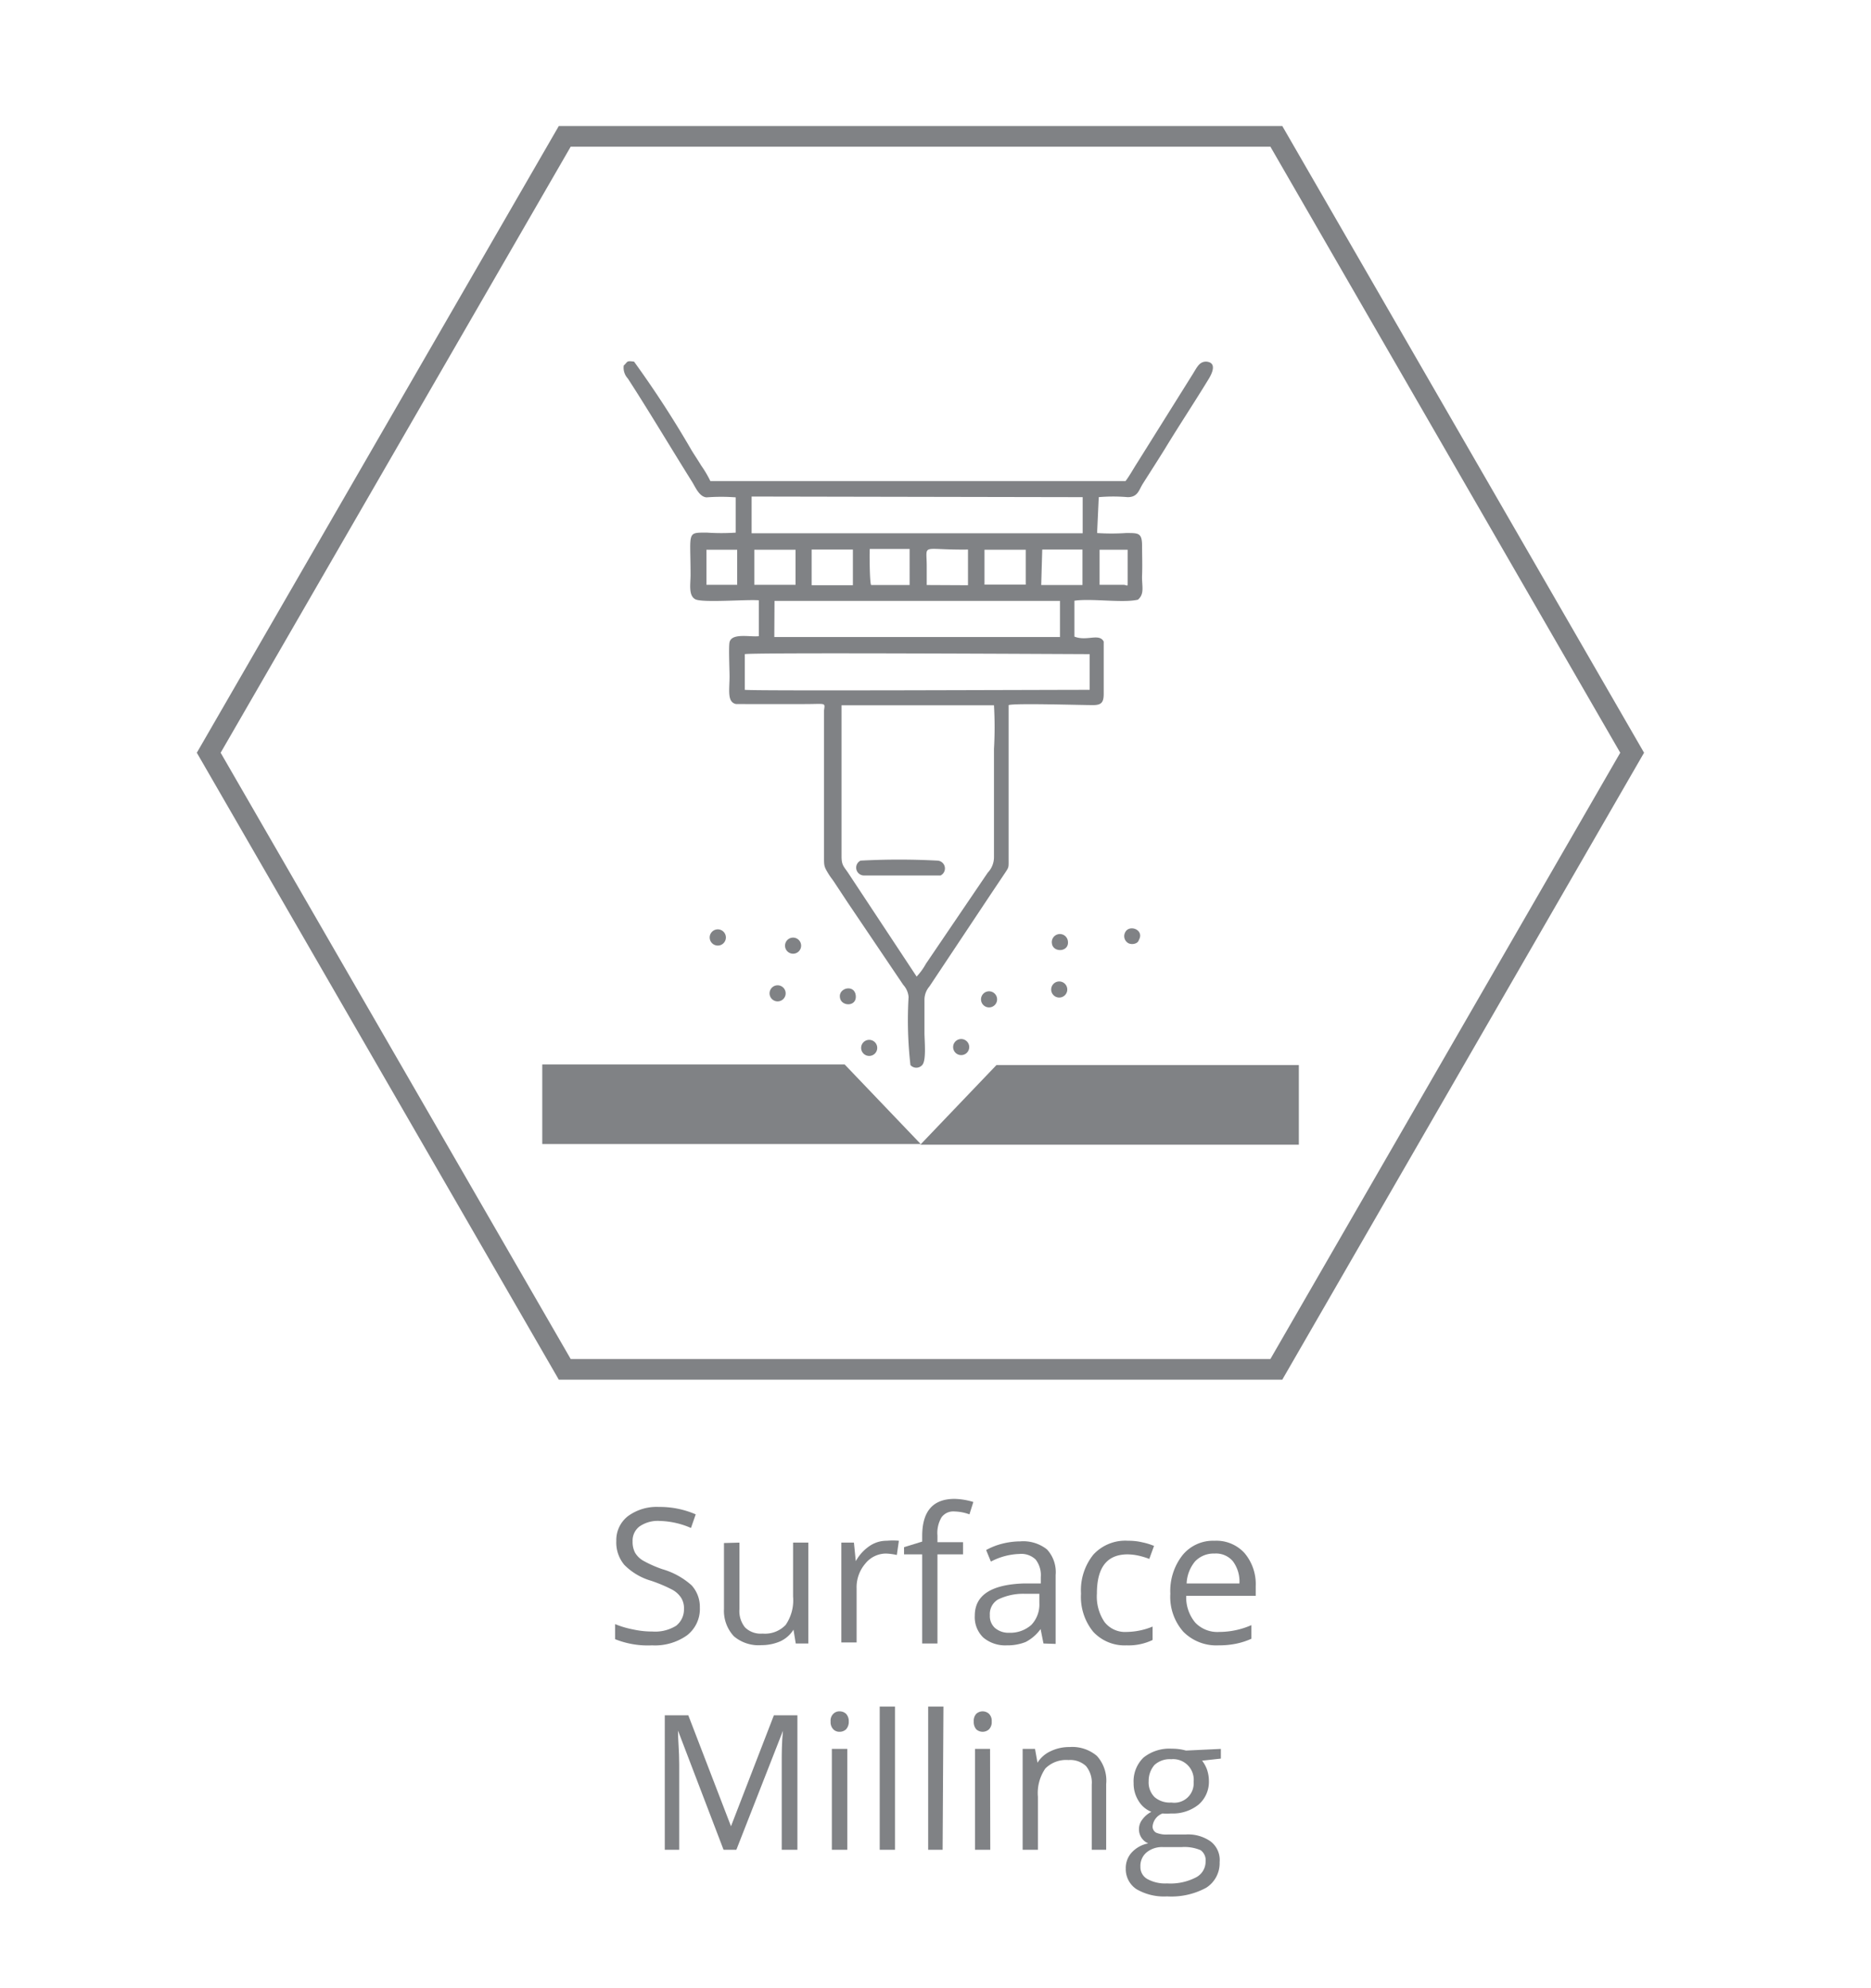
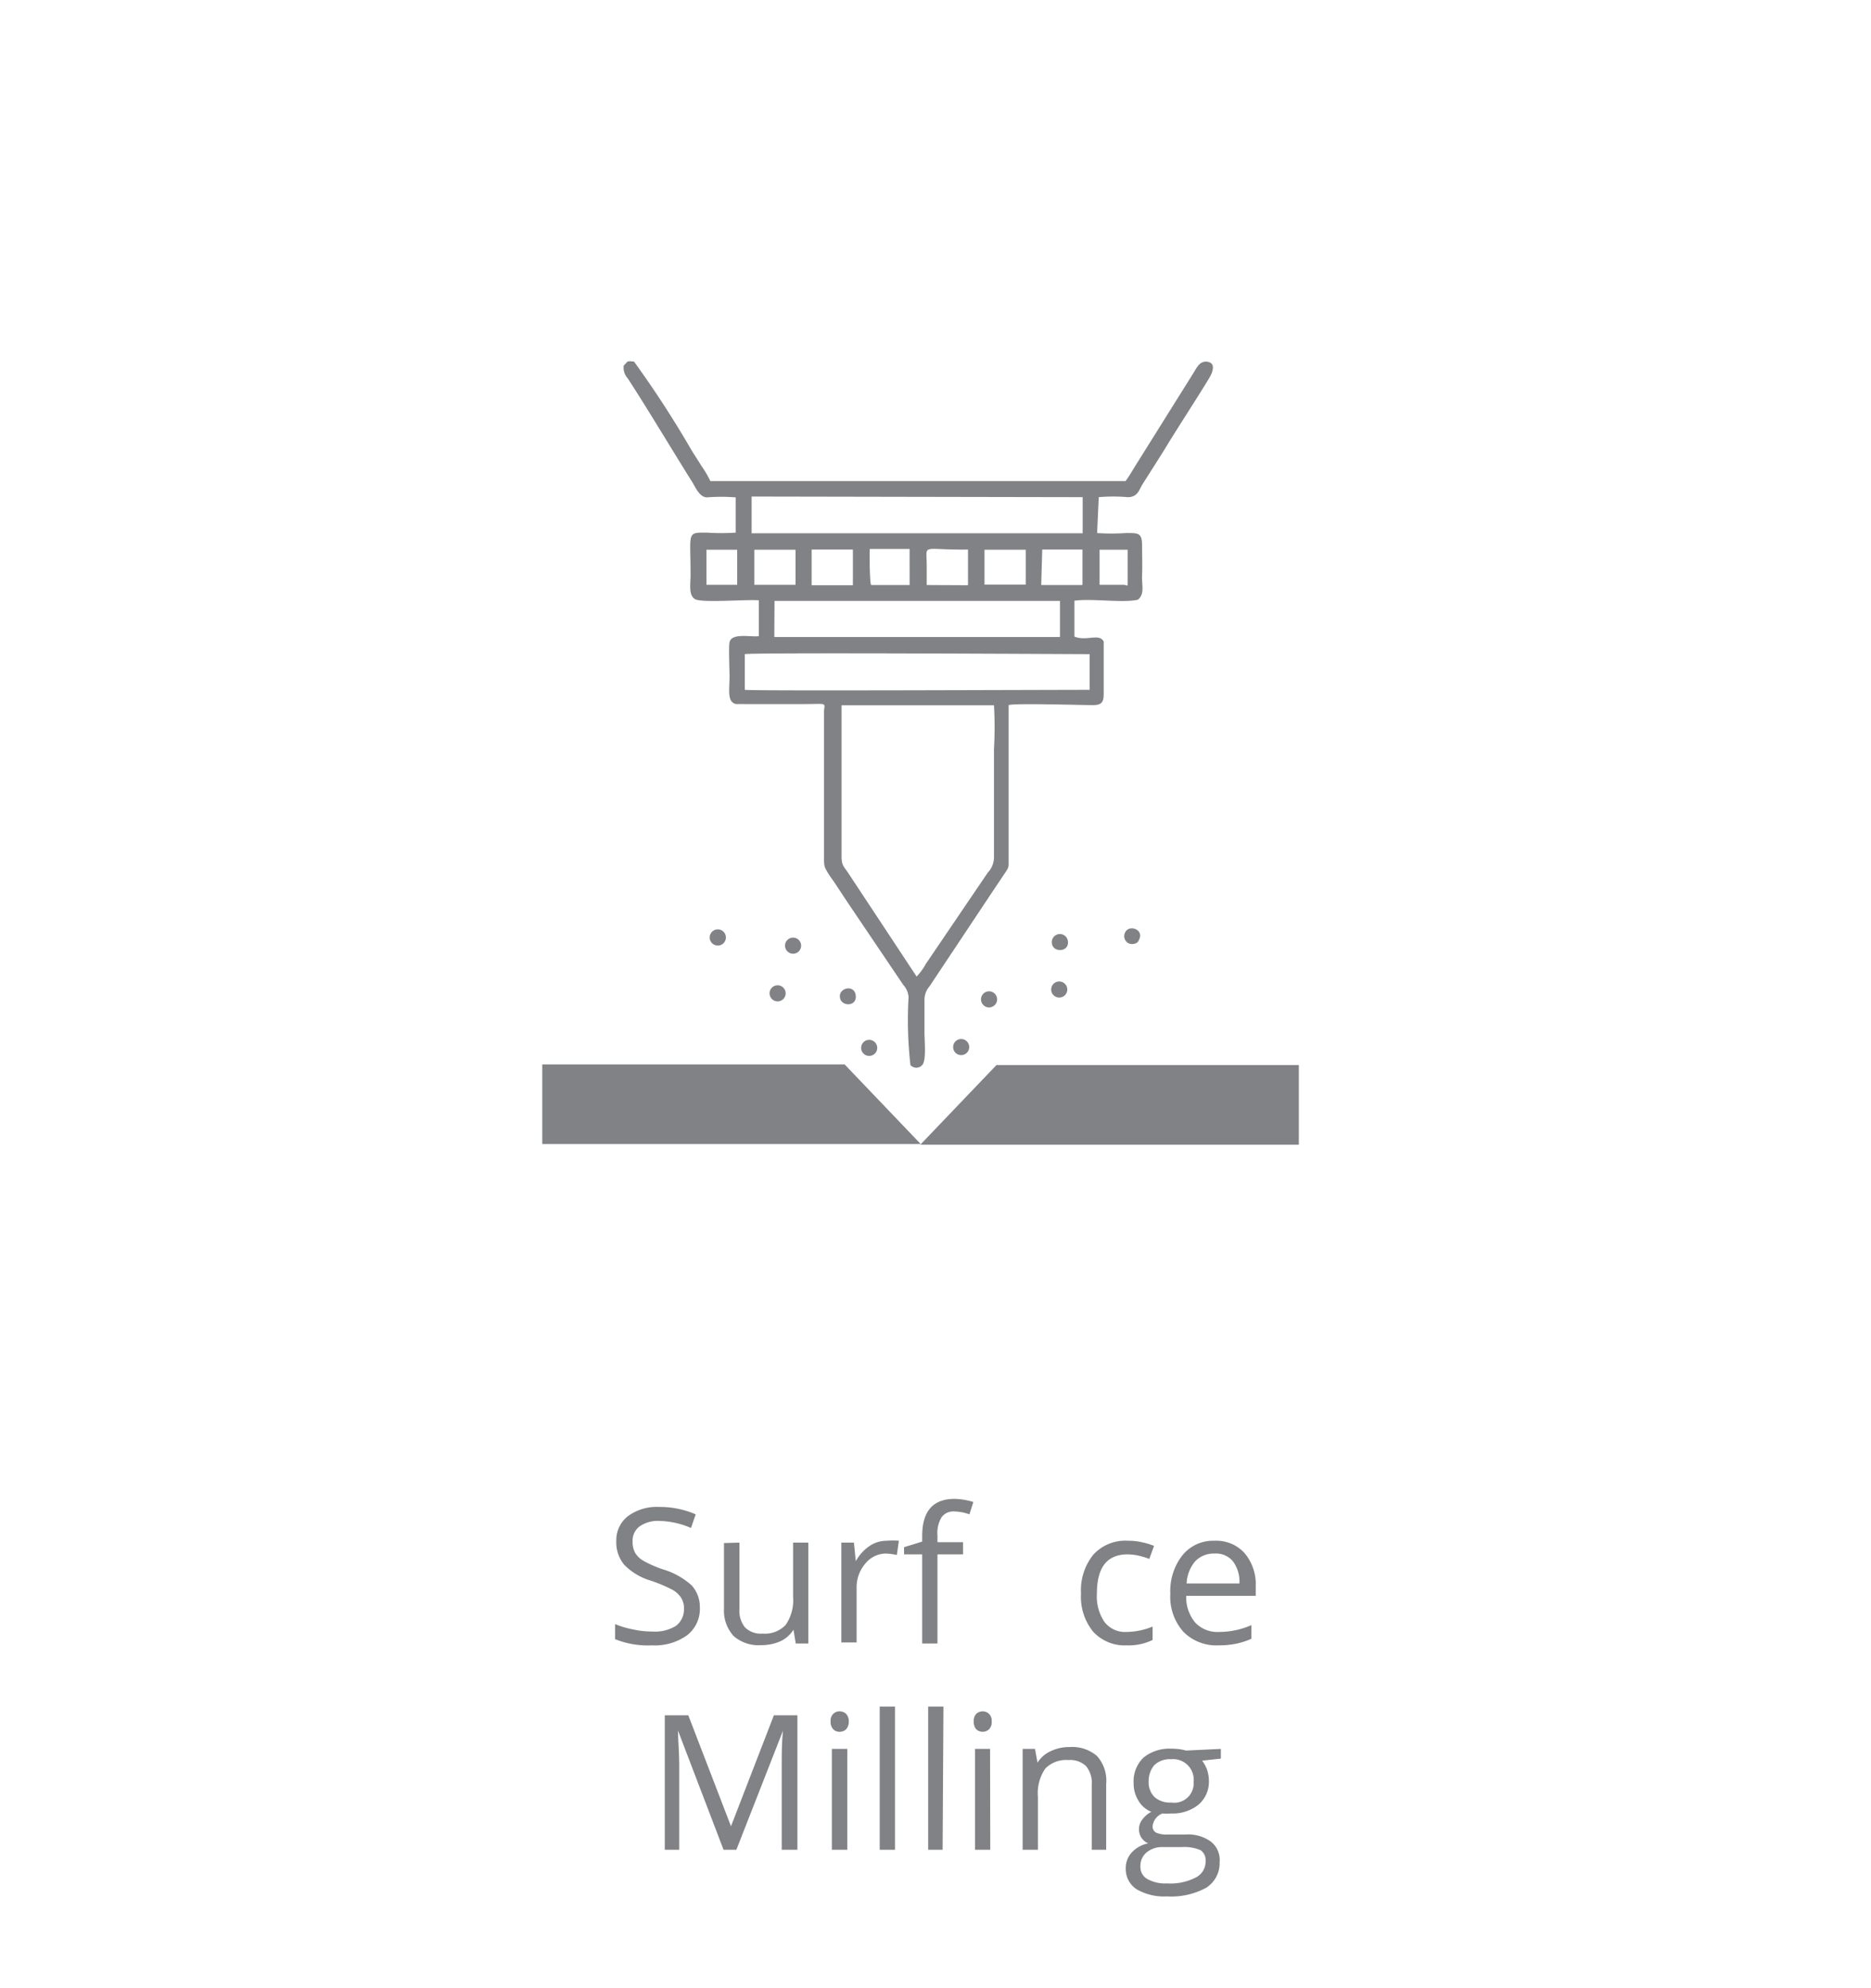
<svg xmlns="http://www.w3.org/2000/svg" id="kreives" viewBox="0 0 90.71 96.38">
  <defs>
    <style>.cls-1,.cls-2{fill:#808285;}.cls-1{fill-rule:evenodd;}.cls-3{fill:none;stroke:#808285;stroke-miterlimit:10;}</style>
  </defs>
  <path class="cls-1" d="M53.27,24.1a8,8,0,0,1,1.4,0c.49,0,.54-.33.73-.64.38-.6.71-1.11,1.07-1.69.71-1.17,1.43-2.25,2.13-3.4.16-.26.42-.8-.12-.84-.35,0-.45.29-.7.68l-2.66,4.25c-.15.23-.36.61-.55.86H34.44a5.41,5.41,0,0,0-.45-.76c-.13-.22-.32-.5-.46-.73a49.82,49.82,0,0,0-2.79-4.3c-.39-.05-.29,0-.5.19a.77.77,0,0,0,.2.63c1,1.54,2.1,3.39,3.11,5,.16.25.35.74.71.76a9.31,9.31,0,0,1,1.41,0v1.71a10.52,10.52,0,0,1-1.39,0c-1,0-.8-.06-.8,2.05,0,.45-.11,1,.23,1.18s2.52,0,3.08.05l0,1.74c-.42.05-1.31-.17-1.42.29-.05.21,0,1.35,0,1.65,0,.68-.13,1.26.32,1.35H39c1.06,0,1-.09.95.31v7.1c0,.39,0,.45.15.71s.23.34.33.49l.66,1,2.7,4a1,1,0,0,1,.26.59,19.19,19.19,0,0,0,.09,3.3.38.38,0,0,0,.57,0c.21-.22.11-1.18.11-1.56V48.43a1,1,0,0,1,.24-.61l3-4.51.67-1c.19-.29.17-.25.17-.69v-7.3c0-.15,0-.08,0-.14.27-.1,3.48,0,4.09,0,.41,0,.52-.13.52-.55s0-2.37,0-2.53c-.22-.42-.82,0-1.42-.24V29.12c.82-.12,2.36.12,3.08-.05.34-.29.18-.67.2-1.18s0-.95,0-1.43c0-.64-.18-.62-.78-.62a10.63,10.63,0,0,1-1.4,0Zm-.78,0v1.75H36.44V24.07Zm-4.76,2.55h2v1.69h-2Zm5.58,0,1.36,0c0,.39,0,1.22,0,1.54s0,.15-.24.16H53.31Zm-19.06,0h1.49v1.7H34.25Zm2.32,0h2l0,1.7H36.57Zm7.53,1.71c-.15,0-1.78,0-1.86,0s-.09-1.69-.07-1.75H44.1Zm6.43-1.72h1.95v1.72h-2Zm-11.18,0h2l0,1.73h-2Zm5.58,1.72c0-.27,0-.63,0-.91,0-1.15-.32-.78,2-.81l0,1.73Zm-7.38.77,13.84,0v1.75H37.54Zm-1.44,2.58c.34-.09,16.37,0,16.72,0v1.73c-2.08,0-16.36.06-16.72,0Zm5,10.59c-.21-.31-.31-.36-.31-.79,0-1.06,0-6.94,0-7.32h7.39a18.58,18.58,0,0,1,0,2.12v5.24a1.08,1.08,0,0,1-.3.75l-3,4.42a3,3,0,0,1-.45.62Z" />
-   <path class="cls-1" d="M41.72,41.72a.38.38,0,0,0,.16.72c.32,0,3.58,0,3.72,0a.38.38,0,0,0-.14-.72,35.2,35.2,0,0,0-3.74,0" />
  <path class="cls-1" d="M51.73,48.07a.39.39,0,0,0-.7-.32.39.39,0,1,0,.7.32" />
  <path class="cls-1" d="M37.32,48.24a.39.39,0,0,0,.77-.1.39.39,0,1,0-.77.1" />
  <path class="cls-1" d="M38.07,45.93a.39.39,0,0,0,.77-.09.39.39,0,1,0-.77.09" />
  <path class="cls-1" d="M34.41,45.49a.39.39,0,0,0,.78-.09.39.39,0,1,0-.78.09" />
  <path class="cls-1" d="M55.24,45.52c.21-.48-.53-.72-.7-.3a.39.39,0,0,0,.18.51.45.45,0,0,0,.34,0c.12-.05.14-.12.18-.22" />
  <path class="cls-1" d="M46.21,50.76a.39.39,0,1,0,.77-.09.39.39,0,0,0-.77.09" />
  <path class="cls-1" d="M41.75,50.8a.39.39,0,1,0,.77-.09.39.39,0,0,0-.77.09" />
  <path class="cls-1" d="M40.72,48.35c.05.45.83.47.77-.09s-.84-.38-.77.09" />
  <path class="cls-1" d="M48.33,48.54a.39.39,0,0,0-.71-.3.39.39,0,1,0,.71.3" />
  <path class="cls-1" d="M51,45.74c.06.46.87.42.77-.14a.39.39,0,0,0-.77.14" />
  <polygon class="cls-1" points="62.97 51.63 48.31 51.63 44.62 55.49 62.97 55.49 62.97 51.63" />
  <polygon class="cls-1" points="26.29 51.6 40.95 51.6 44.64 55.46 26.29 55.46 26.29 51.6" />
  <path class="cls-2" d="M33.93,77.93a1.61,1.61,0,0,1-.63,1.35,2.69,2.69,0,0,1-1.69.48,4.25,4.25,0,0,1-1.79-.3v-.73a4.53,4.53,0,0,0,.88.26,4.27,4.27,0,0,0,.93.1,1.93,1.93,0,0,0,1.15-.28,1,1,0,0,0,.38-.81.94.94,0,0,0-.14-.55,1.19,1.19,0,0,0-.45-.4,7.18,7.18,0,0,0-1-.42,3,3,0,0,1-1.3-.77,1.68,1.68,0,0,1-.39-1.16,1.47,1.47,0,0,1,.56-1.2,2.35,2.35,0,0,1,1.5-.45,4.37,4.37,0,0,1,1.79.36l-.23.66A4,4,0,0,0,32,73.73,1.55,1.55,0,0,0,31,74a.86.86,0,0,0-.33.72,1.12,1.12,0,0,0,.12.55,1.09,1.09,0,0,0,.42.4,5.65,5.65,0,0,0,.91.4,3.63,3.63,0,0,1,1.41.78A1.55,1.55,0,0,1,33.93,77.93Z" />
  <path class="cls-2" d="M35.85,74.78V78a1.26,1.26,0,0,0,.27.89,1.08,1.08,0,0,0,.85.3,1.38,1.38,0,0,0,1.12-.42,2.1,2.1,0,0,0,.36-1.37V74.78h.74v4.89h-.61L38.47,79h0a1.49,1.49,0,0,1-.63.56,2.26,2.26,0,0,1-.92.19,1.85,1.85,0,0,1-1.34-.43A1.81,1.81,0,0,1,35.1,78v-3.2Z" />
  <path class="cls-2" d="M43,74.69a3.3,3.3,0,0,1,.58,0l-.1.69a2.87,2.87,0,0,0-.53-.07,1.29,1.29,0,0,0-1,.49,1.76,1.76,0,0,0-.42,1.2v2.62h-.74V74.78h.61l.09.9h0a2.13,2.13,0,0,1,.66-.73A1.46,1.46,0,0,1,43,74.69Z" />
  <path class="cls-2" d="M46.69,75.35H45.45v4.32h-.74V75.35h-.88V75l.88-.27v-.27c0-1.2.52-1.8,1.57-1.8a3.37,3.37,0,0,1,.91.15l-.19.6a2.26,2.26,0,0,0-.73-.14.7.7,0,0,0-.62.28,1.48,1.48,0,0,0-.2.89v.32h1.24Z" />
-   <path class="cls-2" d="M50.59,79.67l-.14-.7h0a2.05,2.05,0,0,1-.73.63,2.39,2.39,0,0,1-.91.16,1.65,1.65,0,0,1-1.14-.38,1.37,1.37,0,0,1-.41-1.06q0-1.48,2.37-1.56l.83,0v-.31a1.23,1.23,0,0,0-.25-.85,1,1,0,0,0-.79-.27,3.17,3.17,0,0,0-1.38.37l-.23-.56a3.25,3.25,0,0,1,.79-.31,3.62,3.62,0,0,1,.86-.11,1.85,1.85,0,0,1,1.3.39,1.62,1.62,0,0,1,.42,1.24v3.34Zm-1.67-.52A1.54,1.54,0,0,0,50,78.77a1.43,1.43,0,0,0,.39-1.06v-.45l-.74,0a2.8,2.8,0,0,0-1.27.28.82.82,0,0,0-.39.76.78.78,0,0,0,.24.61A1,1,0,0,0,48.92,79.15Z" />
  <path class="cls-2" d="M54.62,79.76A2.07,2.07,0,0,1,53,79.1a2.67,2.67,0,0,1-.59-1.85,2.75,2.75,0,0,1,.6-1.89,2.1,2.1,0,0,1,1.68-.67,2.87,2.87,0,0,1,.71.08,3,3,0,0,1,.55.17l-.23.63a3.67,3.67,0,0,0-.53-.16,2.68,2.68,0,0,0-.52-.06c-1,0-1.49.63-1.49,1.9a2.2,2.2,0,0,0,.37,1.38,1.26,1.26,0,0,0,1.07.48,3.42,3.42,0,0,0,1.26-.26v.65A2.68,2.68,0,0,1,54.62,79.76Z" />
  <path class="cls-2" d="M59.08,79.76a2.25,2.25,0,0,1-1.71-.66,2.55,2.55,0,0,1-.63-1.84,2.81,2.81,0,0,1,.59-1.87,1.91,1.91,0,0,1,1.56-.7,1.84,1.84,0,0,1,1.45.6,2.33,2.33,0,0,1,.54,1.6v.47H57.51a1.91,1.91,0,0,0,.44,1.3,1.48,1.48,0,0,0,1.16.45,3.9,3.9,0,0,0,1.56-.33v.66a3.52,3.52,0,0,1-.74.24A4.16,4.16,0,0,1,59.08,79.76Zm-.2-4.45a1.24,1.24,0,0,0-.94.38,1.79,1.79,0,0,0-.41,1.07h2.56a1.64,1.64,0,0,0-.32-1.08A1.07,1.07,0,0,0,58.88,75.31Z" />
  <path class="cls-2" d="M35.08,89.67l-2.21-5.78h0c0,.45.06,1,.06,1.63v4.15h-.7V83.15h1.14l2.07,5.38h0l2.08-5.38h1.14v6.52H37.9v-4.2c0-.49,0-1,.06-1.57h0L35.7,89.67Z" />
  <path class="cls-2" d="M40.27,83.45a.46.46,0,0,1,.13-.37.41.41,0,0,1,.31-.12.45.45,0,0,1,.31.12.52.52,0,0,1,.13.37.54.54,0,0,1-.13.38.45.45,0,0,1-.31.12.41.41,0,0,1-.31-.12A.5.5,0,0,1,40.27,83.45Zm.81,6.22h-.75V84.78h.75Z" />
  <path class="cls-2" d="M43.39,89.67h-.74V82.73h.74Z" />
  <path class="cls-2" d="M45.7,89.67H45V82.73h.74Z" />
  <path class="cls-2" d="M47.21,83.45a.5.5,0,0,1,.12-.37.46.46,0,0,1,.62,0,.48.48,0,0,1,.13.37.5.5,0,0,1-.13.38.46.46,0,0,1-.62,0A.54.54,0,0,1,47.21,83.45Zm.8,6.22h-.74V84.78H48Z" />
  <path class="cls-2" d="M52.93,89.67V86.51a1.26,1.26,0,0,0-.28-.9,1.12,1.12,0,0,0-.85-.29,1.42,1.42,0,0,0-1.12.41,2.1,2.1,0,0,0-.36,1.37v2.57h-.74V84.78h.6l.12.67h0a1.46,1.46,0,0,1,.64-.56,2.06,2.06,0,0,1,.91-.2,1.84,1.84,0,0,1,1.33.43,1.78,1.78,0,0,1,.45,1.36v3.19Z" />
  <path class="cls-2" d="M59.19,84.78v.47l-.91.1a1.58,1.58,0,0,1,.23.41,1.7,1.7,0,0,1,.1.57,1.46,1.46,0,0,1-.5,1.15,2,2,0,0,1-1.34.43,2.48,2.48,0,0,1-.41,0,.74.74,0,0,0-.48.63.34.34,0,0,0,.17.3,1.29,1.29,0,0,0,.57.09h.86a1.89,1.89,0,0,1,1.22.34,1.13,1.13,0,0,1,.43,1,1.41,1.41,0,0,1-.65,1.24,3.54,3.54,0,0,1-1.9.42,2.65,2.65,0,0,1-1.48-.35,1.16,1.16,0,0,1-.52-1,1.11,1.11,0,0,1,.28-.77,1.46,1.46,0,0,1,.81-.45.73.73,0,0,1-.32-.26.74.74,0,0,1-.13-.41.75.75,0,0,1,.15-.47,1.27,1.27,0,0,1,.45-.39,1.27,1.27,0,0,1-.62-.53,1.57,1.57,0,0,1-.24-.86,1.6,1.6,0,0,1,.48-1.24,2,2,0,0,1,1.37-.43,2.5,2.5,0,0,1,.69.09Zm-3.9,5.71a.66.66,0,0,0,.34.6,1.78,1.78,0,0,0,.95.21A2.69,2.69,0,0,0,58,91a.86.86,0,0,0,.45-.76.6.6,0,0,0-.24-.55,2,2,0,0,0-.93-.15h-.88a1.18,1.18,0,0,0-.79.24A.85.85,0,0,0,55.29,90.49Zm.4-4.15a1,1,0,0,0,.29.78,1.13,1.13,0,0,0,.81.26.94.94,0,0,0,1.08-1,1,1,0,0,0-1.09-1.1,1.09,1.09,0,0,0-.81.28A1.17,1.17,0,0,0,55.69,86.34Z" />
-   <polygon class="cls-3" points="27.38 66.38 10.12 36.49 27.38 6.61 61.88 6.61 79.13 36.49 61.88 66.38 27.38 66.38" />
</svg>